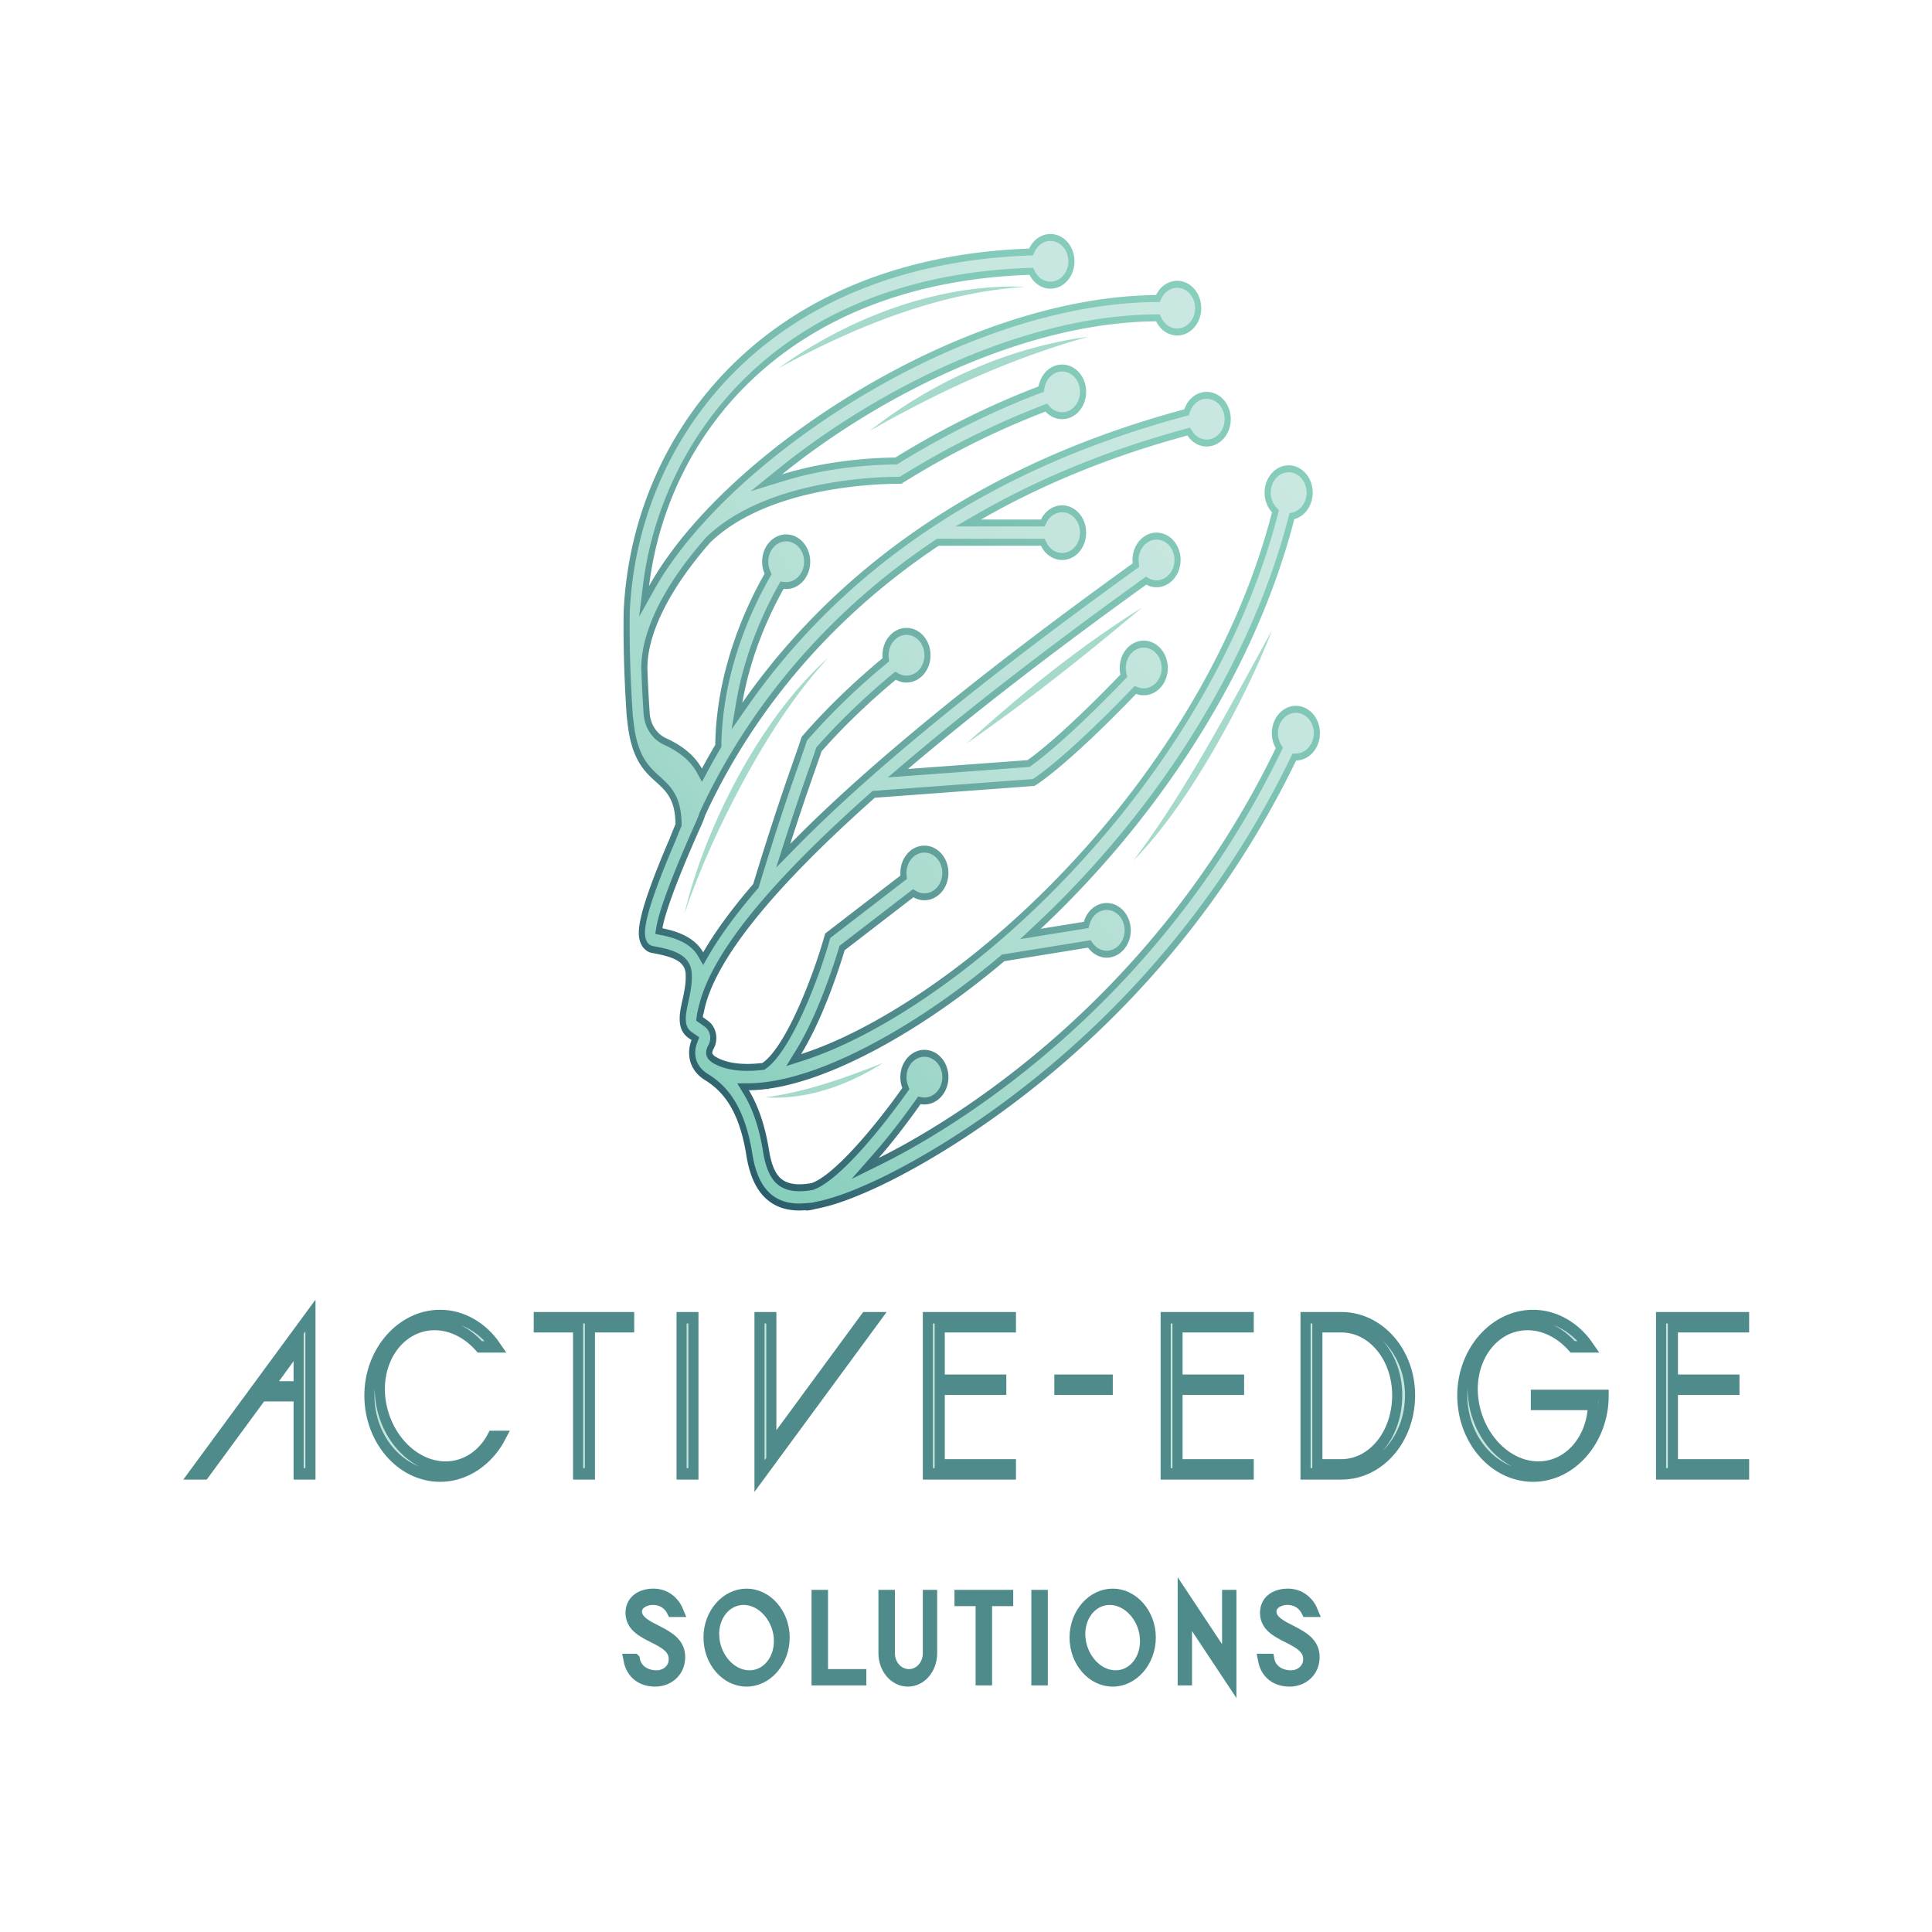
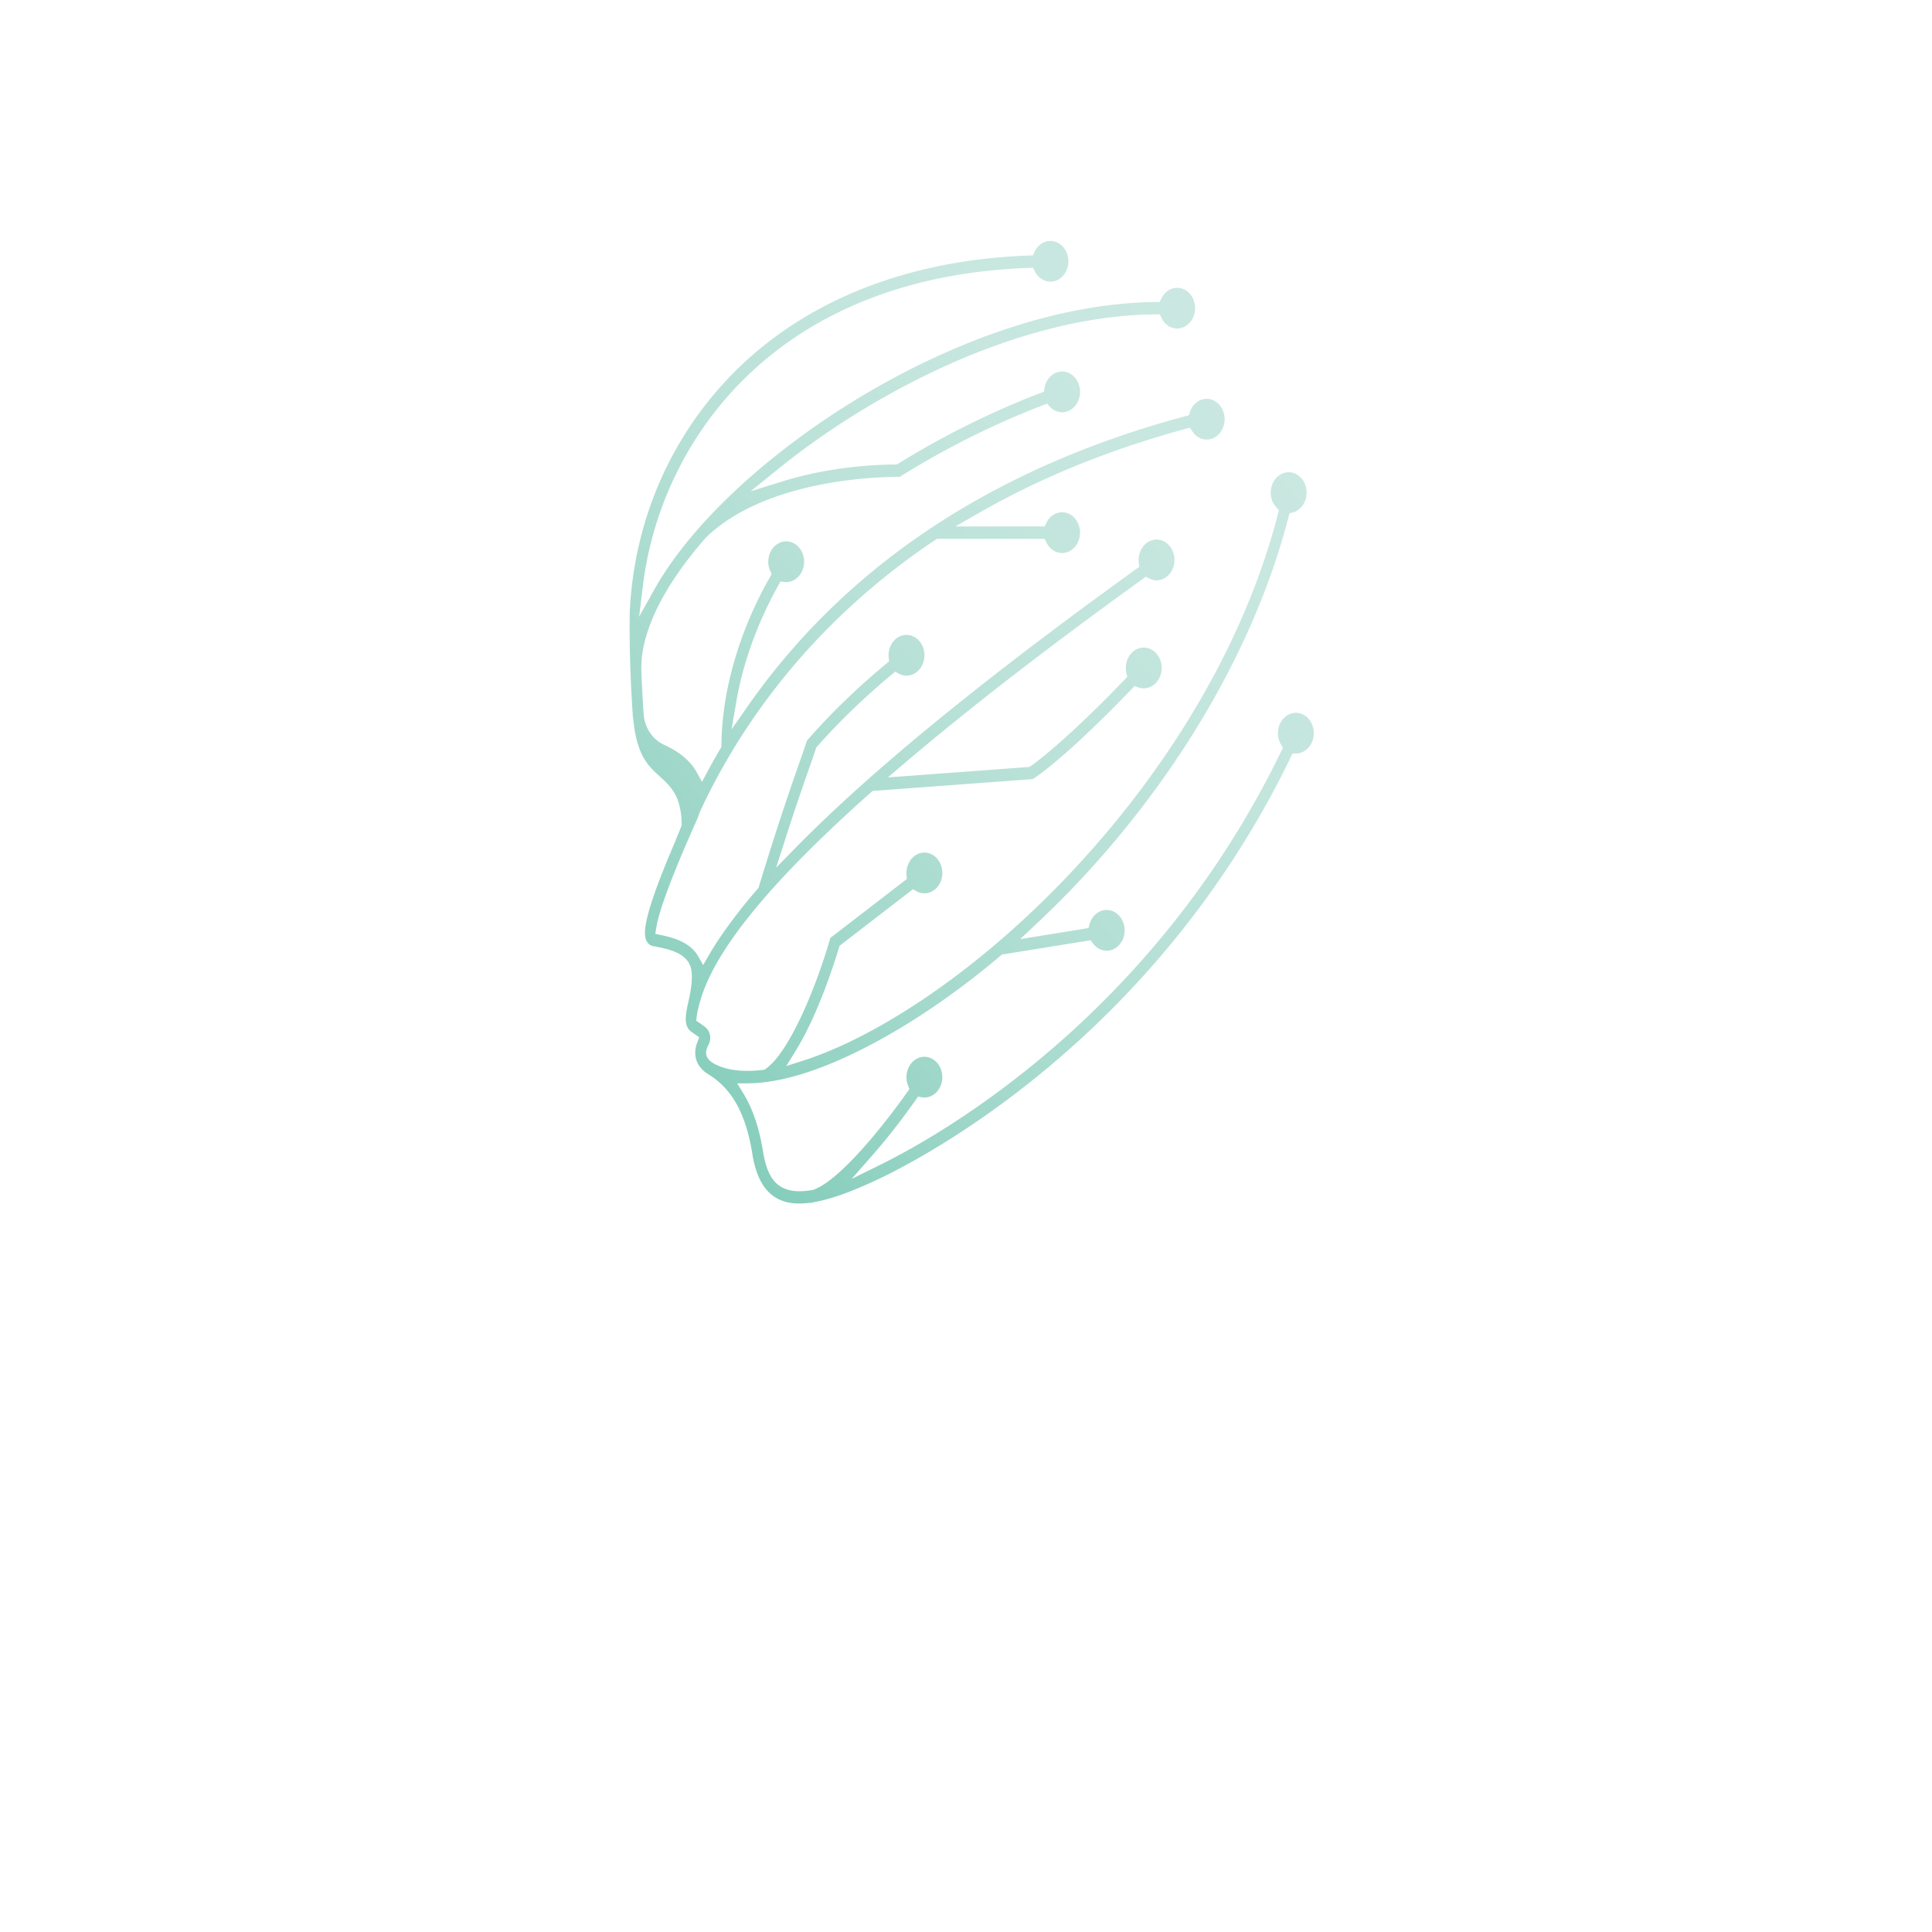
<svg xmlns="http://www.w3.org/2000/svg" xml:space="preserve" viewBox="0 0 256 256">
-   <rect width="1280" height="1024" x="-640" y="-512" fill="none" paint-order="stroke" rx="0" ry="0" transform="translate(648.858 512)" />
  <g paint-order="stroke">
    <g transform="matrix(1.161 0 0 1.319 128.76 95.702)">
      <linearGradient id="a" x1="147.488" x2="217.642" y1="132.314" y2="62.161" gradientUnits="userSpaceOnUse">
        <stop offset="0%" stop-color="#2a5d6b" />
        <stop offset="4.474%" stop-color="#316671" />
        <stop offset="23.951%" stop-color="#508b8c" />
        <stop offset="43.441%" stop-color="#68a8a1" />
        <stop offset="62.719%" stop-color="#79bdb0" />
        <stop offset="81.692%" stop-color="#83c9b9" />
        <stop offset="100%" stop-color="#87cebc" />
      </linearGradient>
-       <path fill="url(#a)" d="M227.24 102.046a2.744 2.744 0 1 0-5.041 1.5c-14.42 26.222-38.444 38.186-45.333 41.184 1.88-1.888 3.595-3.917 4.799-5.42.14.023.285.038.432.038a2.744 2.744 0 1 0-2.519-1.656c-3.325 4.12-7.844 8.789-10.358 9.556-1.42.22-2.474.13-3.2-.267-.527-.289-1.271-.916-1.654-3.032-.487-2.692-1.333-4.619-2.306-6.032.68-.005 1.394-.051 2.14-.14l.02.047c.048-.02.097-.047.145-.069 3.246-.409 7.087-1.59 11.356-3.524 5.055-2.29 10.336-5.442 15.501-9.278l9.56-1.36a2.744 2.744 0 1 0-.485-2.595l-4.92.7c12.8-10.573 24.278-25.21 28.94-41.15a2.743 2.743 0 1 0-3.39-2.665c0 .777.324 1.477.843 1.976-6.794 23.183-28.544 43.543-47.138 51.969-2.343 1.061-4.565 1.882-6.607 2.459 2.537-3.626 4.401-8.76 4.972-10.433l7.85-5.323a2.744 2.744 0 1 0-1.481-2.183l-8.593 5.827-.14.428c-1.353 4.14-4.382 10.967-7.02 12.574-2.218.236-4.041.045-5.314-.606-.271-.152-.392-.291-.41-.365-.02-.077.017-.252.146-.453a2.03 2.03 0 0 0-.599-2.784c-.172-.113-.38-.246-.63-.399.012-.097.037-.22.064-.349l.028.005c.987-5.045 7.538-12.306 19.543-21.692l17.922-1.167.291-.02.256-.139c.15-.082 3.557-1.98 11.353-9.107a2.744 2.744 0 1 0-1.875-2.602c0 .23.03.451.084.664-6.386 5.836-9.731 8.055-10.597 8.592l-13.653.889c7.354-5.51 16.429-11.688 27.2-18.518a2.744 2.744 0 1 0-1.552-2.14c-17.531 11.122-30.511 20.477-39.082 28.186 1.26-3.464 2.147-5.69 2.798-7.323.308-.774.56-1.409.775-1.979 3.184-3.176 6.472-5.73 8.48-7.192a2.744 2.744 0 1 0-1.514-2.166c-2.12 1.54-5.617 4.255-9.039 7.7l-.203.205-.1.27c-.222.607-.499 1.304-.85 2.185-.925 2.322-2.319 5.822-4.578 12.335-2.432 2.481-4.334 4.766-5.706 6.857-1.052-1.618-3.174-2.152-4.655-2.415.185-.984 1.026-3.641 4.526-10.518a7.65 7.65 0 0 0 .357-.828c4.167-7.958 12.046-18.505 26.644-27.082h11.684a2.743 2.743 0 0 0 5.151-1.32 2.744 2.744 0 0 0-5.15-1.318h-6.847c6.594-3.334 14.378-6.251 23.558-8.44.5.67 1.297 1.106 2.198 1.106a2.744 2.744 0 1 0-2.559-3.732c-26.45 6.25-41.716 18.461-50.437 29.473.968-4.981 3.245-9.148 4.708-11.438a2.744 2.744 0 1 0-2.45-2.728c0 .432.103.84.281 1.203-2.037 3.14-5.514 9.598-5.631 17.196a64.096 64.096 0 0 0-1.524 2.385c-.78-1.248-2.134-2.271-4.058-3.04-1.087-.434-1.816-1.406-1.902-2.537-.095-1.238-.195-2.801-.263-4.54.021-3.527 2.559-7.97 7.178-12.606 6.618-5.606 19.037-5.89 21.462-5.89h.34l.296-.164a100.875 100.875 0 0 1 16.158-7.091 2.744 2.744 0 1 0-.792-2.522c-3.229 1.072-9.43 3.365-16.342 7.14-2.404.018-7.633.247-12.928 1.688 11.592-8.252 28.079-15.292 42.692-15.372a2.743 2.743 0 0 0 5.147-1.325 2.744 2.744 0 0 0-5.156-1.31c-18.707.127-40.31 11.142-51.71 21.97-2.608 2.479-4.667 4.914-6.155 7.257 2.168-15.543 16.043-30.428 43.428-31.263a2.742 2.742 0 0 0 5.127-1.359 2.744 2.744 0 0 0-5.172-1.277c-13.682.422-25.242 4.335-33.543 11.39-7.717 6.559-12.24 15.475-12.738 25.107l-.002.046c-.066 3.969.15 7.803.342 10.322.014.18.039.356.07.53.811 7.36 5.448 5.126 5.507 10.42-.227.479-.442.947-.643 1.4-3.905 8.004-3.79 9.654-3.303 10.614a1.72 1.72 0 0 0 1.269.932l.133.02c2.282.367 3.62.824 3.7 2.074.062.953-.173 1.883-.38 2.703-.306 1.216-.726 2.882.738 3.76l.315.192c-.283.656-.351 1.343-.189 1.981.149.581.566 1.406 1.715 2.035 1.738.952 3.845 2.668 4.724 7.526.438 2.422 1.414 4.017 2.983 4.875.851.467 1.856.703 3.07.703.24 0 .49-.013.746-.032V150c.351 0 .721-.06 1.102-.16 1.925-.303 4.279-1.044 7.202-2.247 5.304-2.184 31.997-14.316 47.653-42.804a2.743 2.743 0 0 0 2.713-2.743z" transform="translate(-187.5 -100.95)" />
    </g>
    <g transform="matrix(1.161 0 0 1.319 128.76 95.7)">
      <linearGradient id="b" x1="147.983" x2="217.147" y1="131.819" y2="62.654" gradientUnits="userSpaceOnUse">
        <stop offset="0%" stop-color="#86cebb" />
        <stop offset="1.413%" stop-color="#87cebc" />
        <stop offset="26.566%" stop-color="#a4d9cc" />
        <stop offset="51.591%" stop-color="#b9e1d7" />
        <stop offset="76.225%" stop-color="#c5e6de" />
        <stop offset="100%" stop-color="#cae8e1" />
      </linearGradient>
      <path fill="url(#b)" d="M167.824 149.3c-1.082 0-1.977-.202-2.736-.617-1.372-.751-2.233-2.187-2.631-4.388-.931-5.148-3.202-6.987-5.076-8.014-.928-.509-1.26-1.148-1.373-1.595-.124-.485-.07-1.014.153-1.531l.24-.554-.513-.317a27.01 27.01 0 0 0-.324-.197c-.947-.568-.771-1.598-.42-2.99.22-.873.469-1.858.4-2.92-.122-1.892-2.184-2.38-4.286-2.717l-.134-.021a1.028 1.028 0 0 1-.757-.559c-.395-.778-.311-2.574 3.31-9.992.208-.472.42-.934.645-1.406l.069-.146-.002-.161c-.031-2.816-1.287-3.818-2.502-4.788-1.284-1.024-2.61-2.084-3.01-5.7l-.006-.043a4.827 4.827 0 0 1-.061-.466c-.192-2.502-.406-6.312-.34-10.256v-.034c.488-9.426 4.924-18.166 12.493-24.599 8.15-6.927 19.6-10.808 33.112-11.225l.407-.012.19-.36a2.043 2.043 0 0 1 1.81-1.094 2.05 2.05 0 0 1 2.047 2.046 2.049 2.049 0 0 1-2.047 2.047 2.053 2.053 0 0 1-1.777-1.034l-.208-.364-.419.012c-29.393.897-42.125 17.726-44.098 31.865l-.444 3.185 1.724-2.715c1.466-2.308 3.5-4.705 6.047-7.124 11.292-10.726 32.516-21.652 51.234-21.78l.412-.002.197-.362a2.048 2.048 0 0 1 3.845.977 2.05 2.05 0 0 1-2.046 2.047 2.049 2.049 0 0 1-1.793-1.06l-.2-.362-.414.002c-15.838.087-32.645 8.065-43.093 15.502l-3.187 2.268 3.775-1.027c5.153-1.402 10.2-1.644 12.75-1.664l.175-.001.154-.084c6.915-3.776 13.135-6.063 16.228-7.09l.384-.128.08-.397a2.05 2.05 0 0 1 2.006-1.641c1.128 0 2.047.918 2.047 2.046a2.049 2.049 0 0 1-2.047 2.047 2.036 2.036 0 0 1-1.415-.57l-.304-.293-.4.134a101.766 101.766 0 0 0-16.273 7.142l-.14.077h-.16c-2.465 0-15.108.292-21.913 6.056l-.023.019-.02.02c-4.807 4.824-7.36 9.352-7.382 13.095.06 1.54.149 3.077.265 4.597.107 1.398 1.003 2.598 2.339 3.132 1.767.706 3.021 1.636 3.726 2.762l.6.959.587-.966c.49-.806.998-1.6 1.507-2.36l.115-.17.003-.207c.115-7.415 3.507-13.726 5.52-16.827l.214-.332-.173-.355a2.021 2.021 0 0 1-.21-.896c0-1.128.918-2.046 2.047-2.046 1.128 0 2.047.918 2.047 2.046a2.05 2.05 0 0 1-2.268 2.035l-.43-.046-.232.364c-1.36 2.129-3.795 6.477-4.805 11.68l-.547 2.811 1.778-2.245c11.25-14.203 28.089-24.037 50.051-29.227l.358-.084.133-.343a2.033 2.033 0 0 1 1.907-1.311 2.05 2.05 0 0 1 2.047 2.047 2.05 2.05 0 0 1-2.047 2.047 2.03 2.03 0 0 1-1.638-.826l-.275-.368-.446.107c-8.672 2.067-16.65 4.925-23.711 8.495l-2.612 1.32h10.186l.198-.361a2.049 2.049 0 0 1 1.796-1.064c1.128 0 2.046.918 2.046 2.047a2.049 2.049 0 0 1-2.046 2.046 2.049 2.049 0 0 1-1.796-1.063l-.198-.362h-12.287l-.164.096c-15.018 8.825-22.922 19.75-26.908 27.36l-.021.04-.016.043c-.107.29-.21.53-.324.753-3.376 6.632-4.36 9.482-4.59 10.705l-.13.693.694.123c1.369.244 3.293.727 4.191 2.109l.583.896.586-.894c1.339-2.04 3.23-4.312 5.621-6.751l.11-.112.051-.148c2.257-6.507 3.647-9.996 4.567-12.305.353-.888.632-1.587.858-2.203l.046-.127.096-.097c3.318-3.34 6.7-5.992 8.954-7.627l.326-.237-.042-.401a2.05 2.05 0 0 1 2.035-2.265c1.128 0 2.046.918 2.046 2.046a2.049 2.049 0 0 1-2.046 2.047c-.315 0-.62-.072-.905-.214l-.38-.187-.34.248c-2.165 1.577-5.408 4.116-8.563 7.263l-.107.106-.054.142c-.212.567-.463 1.197-.77 1.966a237.29 237.29 0 0 0-2.805 7.343l-.956 2.626 2.078-1.869c8.582-7.719 21.335-16.915 38.99-28.115l.373-.237-.055-.439a2.05 2.05 0 0 1 2.029-2.3c1.129 0 2.047.918 2.047 2.046a2.049 2.049 0 0 1-2.047 2.047c-.3 0-.593-.067-.87-.198l-.348-.164-.324.206c-10.738 6.809-19.905 13.049-27.246 18.548l-1.878 1.407 16.17-1.052.148-.092c.886-.55 4.278-2.802 10.7-8.67l.306-.28-.1-.404a2.047 2.047 0 0 1-.064-.495c0-1.128.918-2.046 2.047-2.046a2.05 2.05 0 0 1 2.046 2.046 2.05 2.05 0 0 1-2.695 1.94l-.389-.13-.302.277c-7.744 7.08-11.078 8.935-11.217 9.01l-.12.066-18.274 1.19-.17.132c-11.771 9.204-18.209 16.226-19.638 21.428l-.012-.002-.172.664c-.033.15-.06.293-.076.406l-.059.449.387.236c.243.15.446.278.613.388a1.33 1.33 0 0 1 .394 1.824c-.131.204-.336.606-.236 1 .076.3.328.568.747.803 1.034.53 2.348.792 3.927.792.565 0 1.17-.034 1.8-.1l.156-.017.134-.081c2.827-1.723 5.927-8.69 7.32-12.954l.066-.202 8.737-5.924-.039-.411a2.05 2.05 0 0 1 2.037-2.24c1.129 0 2.047.919 2.047 2.047a2.049 2.049 0 0 1-2.047 2.047c-.325 0-.639-.076-.932-.226l-.368-.189-8.385 5.686-.076.221c-.511 1.501-2.376 6.676-4.883 10.258l-1.122 1.603 1.884-.532c2.114-.597 4.37-1.436 6.705-2.494 18.43-8.352 40.67-29.035 47.52-52.409l.119-.405-.305-.294a2.027 2.027 0 0 1-.629-1.473 2.05 2.05 0 0 1 2.047-2.047 2.05 2.05 0 0 1 2.046 2.047c0 .947-.643 1.764-1.564 1.987l-.393.095-.113.387c-4.189 14.321-14.655 29.195-28.715 40.808l-1.91 1.578 7.801-1.11.135-.413a2.041 2.041 0 0 1 1.944-1.409 2.05 2.05 0 0 1 2.047 2.047 2.05 2.05 0 0 1-2.047 2.047 2.042 2.042 0 0 1-1.583-.75l-.249-.302-10.122 1.44-.143.106c-5.126 3.806-10.298 6.902-15.373 9.201-4.182 1.896-7.936 3.063-11.155 3.468l-.105.014-.004.002-.051.006c-.714.085-1.408.13-2.063.135l-1.315.01.746 1.083c1.037 1.508 1.775 3.446 2.194 5.76.436 2.41 1.353 3.163 2.005 3.52.578.316 1.285.47 2.16.47.447 0 .945-.042 1.481-.125l.05-.008.048-.014c2.738-.836 7.32-5.603 10.697-9.786l.265-.328-.168-.387a2.05 2.05 0 0 1 1.879-2.858c1.129 0 2.047.918 2.047 2.047a2.049 2.049 0 0 1-2.047 2.047c-.097 0-.2-.01-.323-.03l-.4-.062-.253.315c-1.113 1.39-2.84 3.447-4.75 5.364l-2.58 2.591 3.353-1.459c7.047-3.067 31.167-15.124 45.666-41.487l.202-.368-.23-.35a2.035 2.035 0 0 1-.334-1.118c0-1.129.918-2.047 2.047-2.047a2.05 2.05 0 0 1 2.047 2.047 2.053 2.053 0 0 1-2.024 2.045l-.407.005-.196.357c-15.563 28.318-42.137 40.367-47.307 42.494-2.898 1.193-5.203 1.913-7.044 2.203l-.036.005-.035.009c-.077.02-.153.038-.226.054v-.004l-.748.054c-.284.02-.505.03-.695.03z" transform="translate(-187.5 -100.949)" />
    </g>
-     <path fill="#a4d9cc" d="M135.844 38.002c-10.006.659-19.683 4.17-28.805 8.754a85.583 85.583 0 0 0-3.899 2.056c9.48-6.846 21.418-11.262 32.704-10.81zM115.29 57.068c9.251-5.29 18.836-9.636 28.893-12.44-10.22 1.357-20.44 5.77-28.893 12.44zm12.758 41.476c8.006-5.582 15.698-11.66 23.236-18.017-8.217 5.167-15.915 11.341-23.236 18.017zm-37.351 22.51c2.153-6.301 4.944-12.269 8.057-18.008 3.151-5.707 6.656-11.188 10.966-15.855-8.618 7.608-16.213 21.937-19.023 33.862zm77.873-37.565c-5.718 10.313-11.399 21.304-18.393 30.555 4.064-4.158 7.394-9.169 10.431-14.313 3.009-5.178 5.734-10.575 7.962-16.242zM101.38 145.4c5.443.374 10.917-1.56 15.635-4.553-5.03 1.973-10.336 3.882-15.635 4.553z" />
  </g>
-   <path fill="#c5e6de" stroke="#508b8c" stroke-width="2" d="M2.12-3.51H.86C1.39-1.01 3.51.21 6.15.21c2.63 0 4.94-1.6 4.94-4.16 0-4.6-8.55-4.43-8.55-7.92 0-1.4 1.64-2.14 3.13-2.14 2.04 0 3.19 1.01 3.8 2.1h1.26c-.78-1.66-2.54-2.94-4.91-2.94-2.73 0-4.54 1.28-4.54 3.19 0 4.44 8.55 3.97 8.55 8.07 0 1.83-1.64 2.96-3.4 2.96-1.94 0-3.89-.86-4.31-2.88zM24.23.21c4.12 0 7.52-3.4 7.52-7.56 0-4.1-3.4-7.5-7.52-7.5-4.15 0-7.53 3.4-7.53 7.5 0 4.16 3.38 7.56 7.53 7.56zm-6.4-7.56c-.32-3.63 2.29-6.66 5.82-6.66 3.48 0 6.63 3.03 6.95 6.66.33 3.7-2.29 6.72-5.8 6.72s-6.64-3.02-6.97-6.72zm20.24-7.29V0h8.84v-.84h-7.58v-13.8zm13.23 0v10.02c0 2.69 2.15 4.83 4.83 4.83 2.67 0 4.79-2.14 4.79-4.83v-10.02h-.84v10.02c0 2.1-1.66 3.78-3.74 3.78-2.12 0-3.78-1.68-3.78-3.78v-10.02zm15.04 0v.84h4.18V0h1.26v-13.8h4.18v-.84zm16.46 0h-1.26V0h1.26ZM96.64.21c4.12 0 7.52-3.4 7.52-7.56 0-4.1-3.4-7.5-7.52-7.5-4.16 0-7.54 3.4-7.54 7.5 0 4.16 3.38 7.56 7.54 7.56zm-6.4-7.56c-.32-3.63 2.29-6.66 5.81-6.66 3.49 0 6.64 3.03 6.95 6.66.34 3.7-2.28 6.72-5.79 6.72-3.51 0-6.64-3.02-6.97-6.72zm20.24-7.5V0h.84v-11.45L120.1.21v-14.85h-.84v11.45zM127.6-3.51h-1.26c.52 2.5 2.64 3.72 5.29 3.72 2.62 0 4.93-1.6 4.93-4.16 0-4.6-8.54-4.43-8.54-7.92 0-1.4 1.63-2.14 3.12-2.14 2.04 0 3.2 1.01 3.81 2.1h1.26c-.78-1.66-2.55-2.94-4.92-2.94-2.73 0-4.53 1.28-4.53 3.19 0 4.44 8.54 3.97 8.54 8.07 0 1.83-1.64 2.96-3.4 2.96-1.93 0-3.88-.86-4.3-2.88z" paint-order="stroke" transform="matrix(.67 0 0 .761 82.695 222.564)" />
-   <path fill="#c5e6de" stroke="#508b8c" stroke-width="2" d="M20.98-13.61V0h2.34v-27.57L.31 0h2.03l11.35-13.61zm-6-1.52 6-7.26v7.26zm34 15.52c5.07 0 9.6-2.81 12.02-6.9h-1.68c-1.87 3.2-5.27 5.34-9.28 5.34-6.52 0-12.33-5.62-12.95-12.48-.59-6.75 4.25-12.36 10.8-12.36 3.36 0 6.55 1.52 8.93 3.9h3.2c-2.53-3.28-6.59-5.46-11.04-5.46-7.72 0-14 6.32-14 13.92 0 7.72 6.28 14.04 14 14.04zm19.5-27.57v1.56h7.77V0h2.34v-25.62h7.76v-1.56zm30.58 0h-2.34V0h2.34zm15.41 22.34v-22.34h-2.34V.39l23.01-27.57h-2.03zm30.96-22.34V0h16.42v-1.56h-14.08v-13.18h12.17v-1.56h-12.17v-9.32h14.08v-1.56zm26.01 10.88v1.56H181v-1.56zm21.02-10.88V0h16.42v-1.56H194.8v-13.18h12.17v-1.56H194.8v-9.32h14.08v-1.56zm34.75 0h-7.09V0h7.09c7.53 0 13.58-6.04 13.58-13.69 0-7.45-6.05-13.49-13.58-13.49zm-4.75 25.62v-24.06h4.75c6.13 0 11.04 5.34 11.04 11.93 0 6.79-4.91 12.13-11.04 12.13zM265.12.39c7.65 0 13.96-6.32 13.96-14.04h-13.41v1.56h11.31c-.2 6.12-4.8 10.92-10.81 10.92-6.51 0-12.32-5.62-12.94-12.48-.59-6.75 4.25-12.36 10.8-12.36 3.35 0 6.55 1.52 8.93 3.9h3.2c-2.54-3.28-6.59-5.46-11.04-5.46-7.72 0-14 6.32-14 13.92 0 7.72 6.28 14.04 14 14.04zm25.31-27.57V0h16.42v-1.56h-14.08v-13.18h12.17v-1.56h-12.17v-9.32h14.08v-1.56z" paint-order="stroke" transform="matrix(.67 0 0 .761 25.511 195.293)" />
</svg>